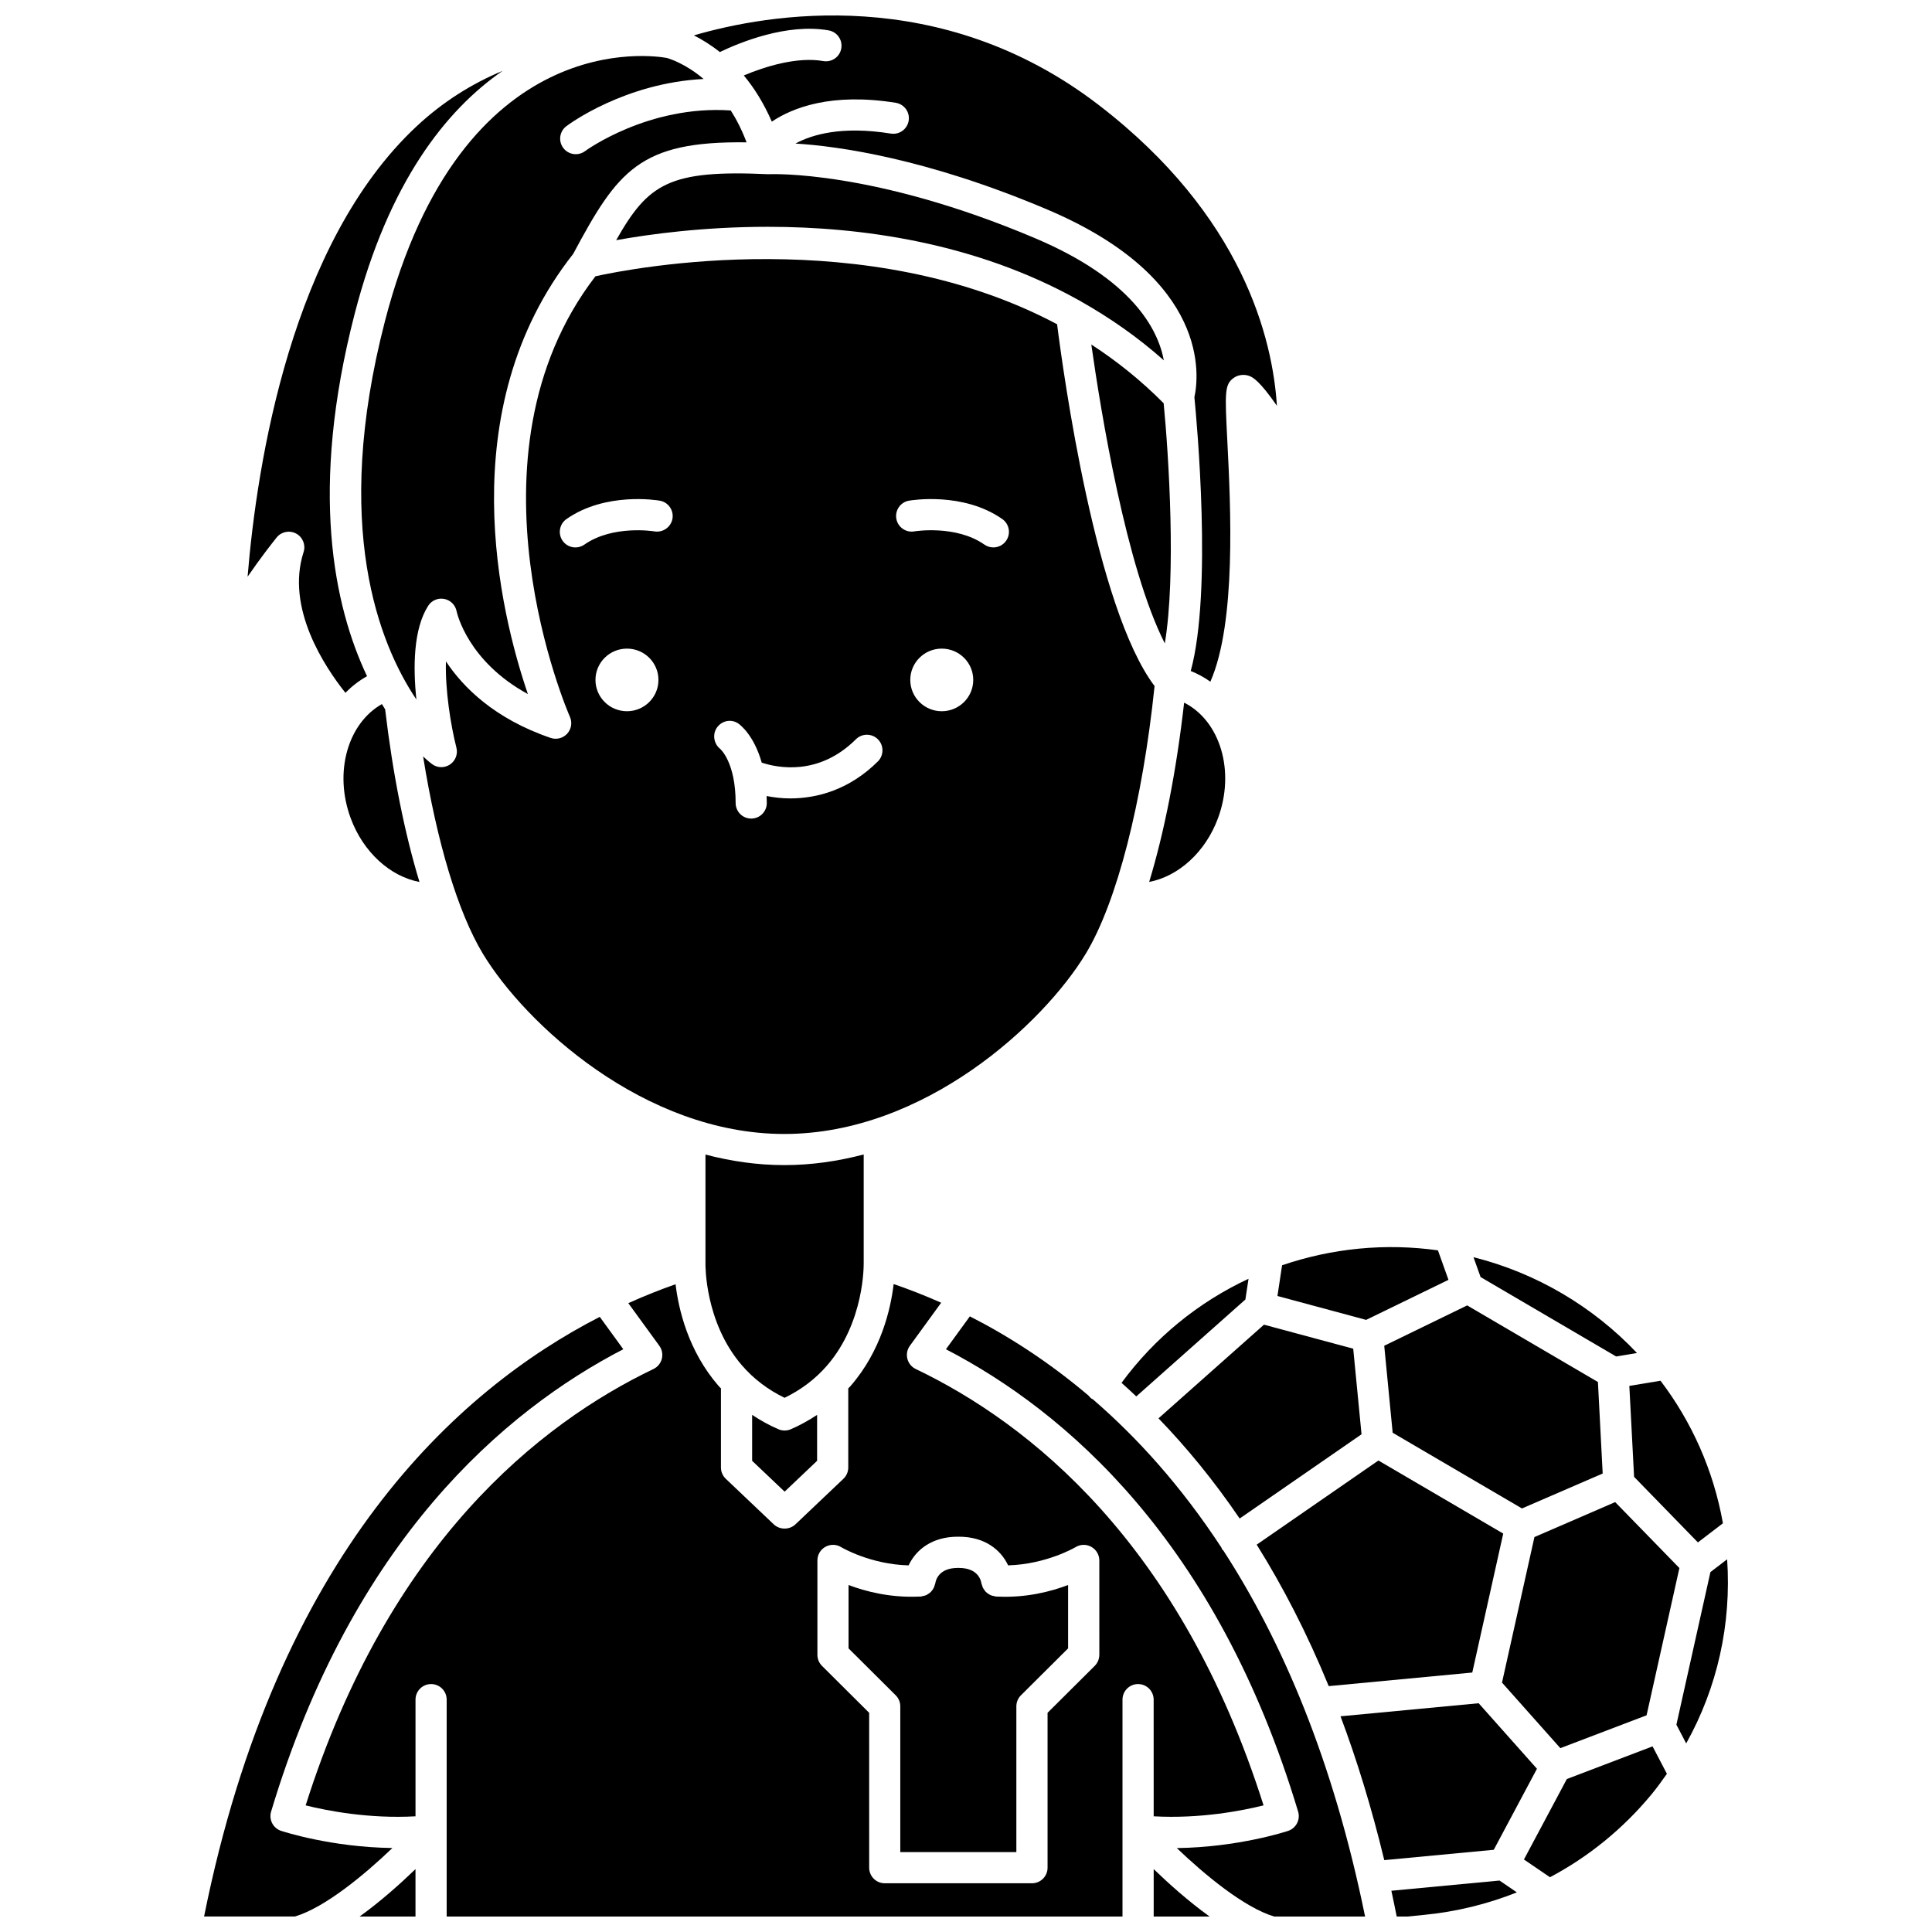
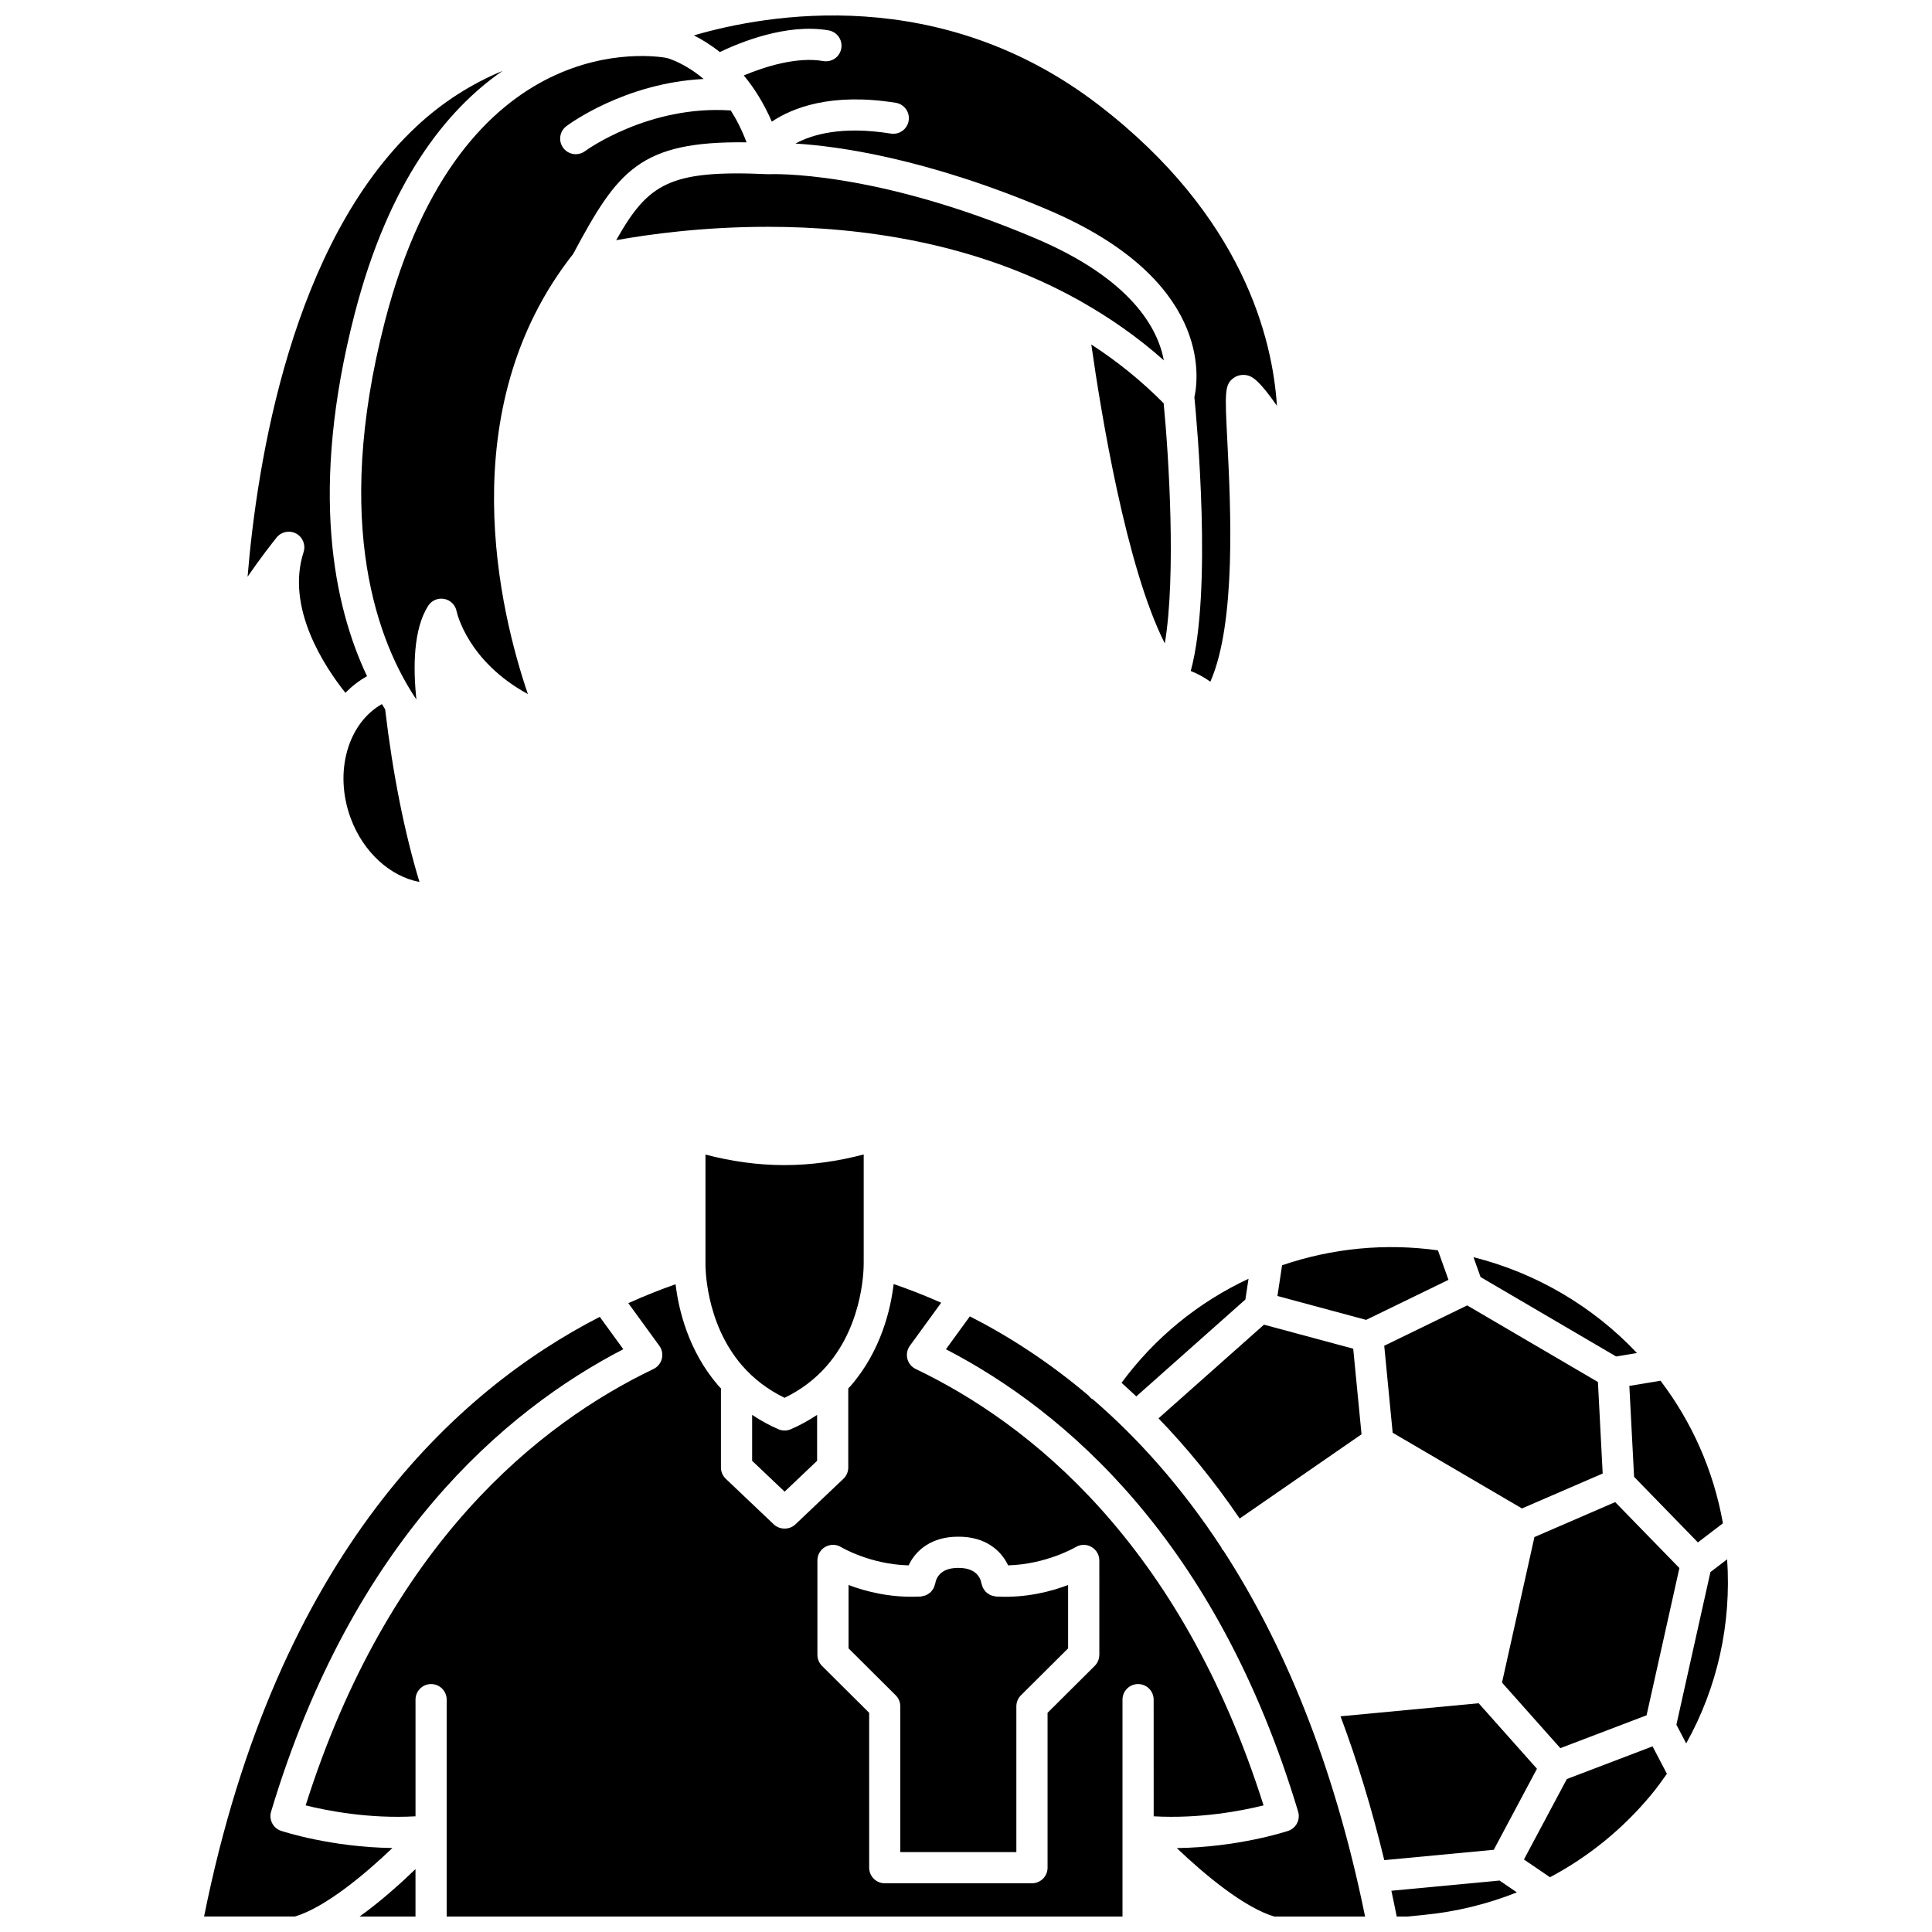
<svg xmlns="http://www.w3.org/2000/svg" width="800px" height="800px" version="1.1" viewBox="144 144 512 512">
  <defs>
    <clipPath id="g">
      <path d="m327 148.09h156v176.91h-156z" />
    </clipPath>
    <clipPath id="f">
      <path d="m449 639h16v12.902h-16z" />
    </clipPath>
    <clipPath id="e">
      <path d="m225 484h254v167.9h-254z" />
    </clipPath>
    <clipPath id="d">
      <path d="m512 642h34v9.902h-34z" />
    </clipPath>
    <clipPath id="c">
      <path d="m394 492h112v159.9h-112z" />
    </clipPath>
    <clipPath id="b">
      <path d="m198 492h112v159.9h-112z" />
    </clipPath>
    <clipPath id="a">
      <path d="m239 639h16v12.902h-16z" />
    </clipPath>
  </defs>
  <path d="m474.04 488.38 0.832-5.492c-13.258 6.184-24.836 15.594-33.656 27.578 1.305 1.164 2.609 2.367 3.91 3.598z" />
-   <path d="m534.17 587.24 8.203-36.824-33.082-19.367-32.254 22.301c6.883 11 13.328 23.426 19.09 37.492z" />
  <path d="m504.82 524.1-2.203-22.68-23.652-6.367-27.953 24.824c7.391 7.637 14.629 16.426 21.512 26.547z" />
  <path d="m580.36 598.57 8.699-39.02-17.02-17.477-21.398 9.262-8.594 38.57 15.457 17.371z" />
  <path d="m572.29 503.48 5.527-0.918c-11.602-12.27-26.613-21.199-43.328-25.391l1.883 5.266z" />
  <path d="m527.86 483.17-2.793-7.816c-6.781-0.941-13.77-1.137-20.875-0.453h-0.004c-7.051 0.676-13.891 2.184-20.422 4.406l-1.23 8.148 23.5 6.328z" />
  <path d="m513.07 523.69 34.266 20.066 21.391-9.258-1.258-24.25-34.656-20.301-21.977 10.691z" />
  <path d="m418.34 207.14c-42.969-18.219-70.145-16.977-70.402-16.98-0.133 0.008-0.277 0.016-0.422 0.004-26.191-1.195-31.727 2.484-40.227 17.488 8.715-1.574 23.086-3.547 40.199-3.547 24.629 0 54.934 4.141 82.316 19.406 0.258 0.133 0.523 0.234 0.746 0.422 7.578 4.293 14.945 9.395 21.879 15.562-1.559-8.344-8.457-21.488-34.09-32.355z" />
  <g clip-path="url(#g)">
    <path d="m363.59 152.05c2.246 0.391 3.75 2.531 3.359 4.777-0.391 2.242-2.488 3.738-4.777 3.359-6.867-1.211-15.387 1.422-21.059 3.809 2.695 3.231 5.266 7.266 7.422 12.242 5.477-3.672 15.742-7.738 32.848-4.996 2.254 0.363 3.789 2.484 3.426 4.734-0.363 2.254-2.477 3.789-4.734 3.426-12.988-2.086-20.875 0.254-25.277 2.644 11.188 0.68 34.645 3.875 66.773 17.496 43.387 18.395 40.121 44.465 38.957 49.723 0.625 6.371 4.789 51.461-0.969 72.555 1.871 0.742 3.606 1.703 5.203 2.836 6.902-15.719 5.375-46.375 4.504-63.578-0.672-13.223-0.777-15.254 1.793-17.004 1.184-0.812 2.891-0.949 4.215-0.363 0.727 0.328 2.496 1.133 7.121 7.824-1.121-17.633-8.918-50.262-47.195-79.688-41.961-32.262-87.82-24.164-107.31-18.469 1.984 0.988 4.367 2.434 6.879 4.414 5.281-2.535 17.746-7.68 28.824-5.742z" />
  </g>
  <path d="m350.3 522.77c-2.492-1.066-4.789-2.371-6.977-3.809v12.168l8.609 8.172 8.609-8.172v-12.168c-2.188 1.434-4.488 2.738-6.977 3.809-1.047 0.445-2.227 0.445-3.266 0z" />
  <path d="m577.05 535.38 16.91 17.375 6.633-5.074c-2.504-14.094-8.301-26.93-16.539-37.773l-8.262 1.367z" />
  <path d="m372.89 478.73v-28.785c-6.754 1.777-13.789 2.82-21.031 2.82-7.199 0-14.184-1.035-20.902-2.793v28.754h-0.012c0 0.047 0.012 0.086 0.012 0.129-0.004 0.141-0.285 15.516 9.727 27.051 3.074 3.535 6.848 6.402 11.238 8.527 4.391-2.133 8.16-4.988 11.234-8.527 10.016-11.535 9.73-26.91 9.727-27.062 0-0.043 0.012-0.078 0.012-0.117h-0.004z" />
  <path d="m433.21 235.3c2.539 17.91 9.227 59.027 19.477 79.211 3.019-17.961 1.062-49.586-0.305-63.641-6.004-6.062-12.445-11.203-19.172-15.57z" />
-   <path d="m466.78 360.84c4.629-12.527 0.562-25.816-8.973-30.633-2.043 18.035-5.238 34.266-9.262 47.512 7.719-1.465 14.898-7.856 18.234-16.879z" />
-   <path d="m431.75 396.73c8.246-13.668 15.02-40.098 18.223-70.914-15.602-20.645-24.184-82.867-25.832-95.883-50.617-26.91-112.39-14.91-122.34-12.719-36.801 47.859-7.078 116.07-6.769 116.75 0.668 1.5 0.387 3.254-0.723 4.469-1.105 1.215-2.844 1.652-4.387 1.121-14.867-5.078-23.176-13.395-27.746-20.281-0.219 7.574 1.25 16.852 2.781 22.887 0.43 1.695-0.262 3.477-1.715 4.449-0.699 0.461-1.496 0.695-2.293 0.695-0.875 0-1.746-0.277-2.477-0.824-0.223-0.164-1.074-0.824-2.344-2.016 3.637 22.699 9.223 41.312 15.832 52.27 11.145 18.477 42.688 47.781 79.891 47.781 37.199-0.004 68.75-29.32 79.895-47.789zm-121.6-64.246c-4.606 0-8.344-3.715-8.344-8.297 0-4.586 3.734-8.297 8.344-8.297s8.344 3.715 8.344 8.297c0 4.586-3.738 8.297-8.344 8.297zm7.281-47.656c-0.238-0.047-11.078-1.758-18.574 3.504-0.723 0.504-1.551 0.746-2.367 0.746-1.301 0-2.582-0.609-3.387-1.758-1.305-1.867-0.855-4.445 1.012-5.758 10.402-7.281 24.164-4.977 24.738-4.875 2.246 0.398 3.746 2.535 3.359 4.781-0.41 2.242-2.551 3.738-4.781 3.359zm59.215 60.957c-7.527 7.488-16.055 9.805-23.23 9.805-2.258 0-4.34-0.266-6.258-0.633 0.023 0.605 0.051 1.207 0.051 1.848 0 2.285-1.848 4.129-4.129 4.129-2.285 0-4.129-1.848-4.129-4.129 0-10.871-4.086-14.328-4.125-14.363-1.727-1.406-2.086-3.969-0.742-5.746 1.34-1.77 3.789-2.211 5.609-0.93 0.551 0.387 4.156 3.184 6.168 10.34 4.152 1.375 15.098 3.629 24.965-6.188 1.621-1.613 4.231-1.602 5.84 0.016 1.602 1.625 1.594 4.242-0.02 5.852zm16.93-13.301c-4.606 0-8.344-3.715-8.344-8.297 0-4.586 3.734-8.297 8.344-8.297 4.609 0 8.344 3.715 8.344 8.297 0 4.586-3.734 8.297-8.344 8.297zm17.055-45.172c-0.805 1.145-2.086 1.758-3.387 1.758-0.816 0-1.645-0.242-2.367-0.746-7.551-5.293-18.469-3.523-18.578-3.504-2.231 0.402-4.383-1.125-4.766-3.367-0.383-2.242 1.109-4.379 3.356-4.769 0.582-0.102 14.34-2.406 24.738 4.875 1.859 1.312 2.312 3.891 1.004 5.754z" />
  <path d="m559.23 615.46-11.371 21.324 6.898 4.703c10.191-5.402 19.316-12.793 26.879-21.922 1.469-1.777 2.797-3.629 4.113-5.488l-3.805-7.273z" />
  <g clip-path="url(#f)">
-     <path d="m449.74 651.9h14.812c-5.602-4.035-10.84-8.727-14.812-12.57z" />
-   </g>
+     </g>
  <path d="m551.31 612.74-15.449-17.363-36.609 3.461c4.363 11.625 8.258 24.312 11.594 38.117l29.016-2.742z" />
  <g clip-path="url(#e)">
    <path d="m449.74 625.34c12.324 0.691 23.465-1.488 29.117-2.898-22.02-69.527-62.125-101.25-92.172-115.64-1.109-0.531-1.922-1.523-2.223-2.715-0.297-1.191-0.059-2.453 0.664-3.445l8.297-11.406c-4.398-1.949-8.629-3.594-12.598-4.949-0.773 6.574-3.293 17.672-11.426 27.031-0.191 0.219-0.41 0.406-0.602 0.617v20.965c0 1.133-0.461 2.215-1.289 3l-12.691 12.051c-0.797 0.762-1.82 1.133-2.844 1.133-0.016 0-0.027-0.008-0.047-0.008-0.016 0-0.027 0.008-0.047 0.008-1.02 0-2.043-0.375-2.844-1.133l-12.688-12.051c-0.82-0.781-1.289-1.863-1.289-3v-20.961c-0.195-0.215-0.414-0.402-0.602-0.621-8.113-9.336-10.641-20.402-11.422-26.984-3.949 1.383-8.148 3.051-12.523 5.016l8.219 11.297c0.723 0.992 0.961 2.25 0.664 3.441-0.301 1.191-1.117 2.18-2.223 2.715-30.051 14.391-70.156 46.117-92.168 115.64 5.648 1.414 16.805 3.59 29.113 2.898v-30.918c0-2.285 1.848-4.129 4.129-4.129 2.285 0 4.129 1.848 4.129 4.129v57.477h179.1v-57.477c0-2.285 1.848-4.129 4.129-4.129 2.285 0 4.129 1.848 4.129 4.129l0.008 30.918zm-14.414-42.789c0 1.102-0.438 2.152-1.219 2.93l-12.492 12.43v41.047c0 2.285-1.848 4.129-4.129 4.129h-39.016c-2.285 0-4.129-1.848-4.129-4.129l-0.004-41.047-12.496-12.43c-0.777-0.777-1.219-1.824-1.219-2.93v-25.023c0-1.5 0.812-2.883 2.133-3.613 1.312-0.723 2.918-0.691 4.195 0.113 0.07 0.047 7.668 4.551 17.844 4.812 1.938-4.156 6.238-7.598 13.035-7.598 0.055 0 0.094 0.027 0.148 0.027 0.055 0 0.094-0.027 0.148-0.027 6.789 0 11.094 3.441 13.035 7.594 10.125-0.281 17.773-4.762 17.855-4.812 1.277-0.789 2.887-0.832 4.188-0.094 1.309 0.727 2.129 2.106 2.129 3.602l0.004 25.02z" />
  </g>
  <g clip-path="url(#d)">
    <path d="m512.73 645.07c0.488 2.242 0.949 4.531 1.414 6.832h2.816l4.371-0.434c8.586-0.824 16.855-2.871 24.652-5.969l-4.594-3.137z" />
  </g>
  <path d="m601.71 557.23-4.43 3.387-9.016 40.441 2.594 4.965c8.262-14.805 12.016-31.613 10.852-48.793z" />
  <g clip-path="url(#c)">
    <path d="m467.91 554.64c-0.105-0.156-0.133-0.34-0.215-0.504-10.699-16.34-22.367-29.203-34.094-39.32-0.102-0.059-0.215-0.082-0.316-0.148-0.336-0.223-0.57-0.527-0.812-0.82-10.707-9.07-21.422-15.891-31.453-20.996l-6.34 8.715c31.559 16.352 71.766 50.711 93.336 122.53 0.641 2.144-0.531 4.402-2.656 5.109-0.637 0.211-13.305 4.34-29.492 4.555 7.356 7.031 17.797 15.73 25.816 18.148h24.078c-8.445-41.414-21.957-72.953-37.586-97.039-0.086-0.09-0.195-0.129-0.266-0.227z" />
  </g>
  <g clip-path="url(#b)">
    <path d="m218.5 629.2c-2.125-0.707-3.297-2.969-2.656-5.106 21.566-71.816 61.773-106.18 93.332-122.54l-6.234-8.574c-37.898 19.461-85.531 62.754-104.86 158.91h24.094c8.016-2.418 18.465-11.117 25.816-18.148-16.188-0.211-28.855-4.34-29.492-4.551z" />
  </g>
  <path d="m246 229.17c-14.059 54.367-1.504 85.539 8.348 100.21-0.895-8.516-0.824-18.66 3.125-24.832 0.91-1.422 2.574-2.144 4.242-1.828 1.656 0.309 2.957 1.598 3.285 3.25 0.129 0.602 3.012 13.312 18.895 21.965-7.336-21.496-20.594-75.289 12.008-116.65 11.793-22.051 17.594-29.938 45.945-29.562-1.227-3.258-2.656-6.051-4.188-8.449-21.82-1.484-38.434 10.641-38.602 10.77-0.742 0.559-1.613 0.82-2.473 0.82-1.262 0-2.496-0.57-3.309-1.648-1.367-1.82-1.004-4.402 0.812-5.773 0.703-0.531 15.438-11.441 36.371-12.512-4.906-4.16-9.203-5.422-9.77-5.578-3.168-0.574-54.363-8.812-74.691 69.816z" />
  <path d="m245.21 330.59c-9.02 5.102-12.789 18.031-8.27 30.25 3.336 9.031 10.496 15.441 18.227 16.891-3.918-12.855-7.062-28.504-9.102-45.762-0.281-0.453-0.566-0.898-0.855-1.379z" />
  <path d="m222.48 285.4c1.758 0.945 2.586 3.012 1.973 4.906-4.801 14.848 5.668 30.512 11.082 37.293 1.699-1.723 3.606-3.215 5.734-4.398-8.797-18.578-15.359-49.332-3.262-96.102 9-34.828 24.172-53.926 39.195-64.324-8.277 3.441-15.902 8.277-22.77 14.672-33.246 31-42.34 89.305-44.82 119.39 3.309-4.836 6.516-8.914 7.688-10.379 1.238-1.559 3.418-2 5.18-1.059z" />
  <path d="m408.16 567.11c-0.016 0-0.031-0.008-0.051-0.008-0.062-0.004-0.121 0.004-0.184 0-0.152-0.008-0.281-0.086-0.43-0.113-0.34-0.059-0.668-0.121-0.98-0.258-0.195-0.086-0.352-0.203-0.527-0.312-0.258-0.16-0.496-0.328-0.707-0.535-0.152-0.152-0.277-0.32-0.406-0.5-0.168-0.23-0.316-0.465-0.438-0.734-0.094-0.215-0.16-0.426-0.219-0.656-0.039-0.148-0.125-0.277-0.145-0.434-0.094-0.672-0.824-4.043-5.953-4.043-0.055 0-0.094-0.027-0.148-0.027s-0.094 0.027-0.148 0.027c-5.125 0-5.852 3.367-5.949 4.043-0.02 0.156-0.105 0.281-0.145 0.434-0.059 0.23-0.125 0.445-0.219 0.66-0.121 0.266-0.266 0.5-0.434 0.73-0.129 0.176-0.254 0.348-0.41 0.504-0.211 0.211-0.449 0.371-0.703 0.531-0.176 0.117-0.34 0.234-0.535 0.316-0.305 0.137-0.637 0.199-0.977 0.258-0.148 0.023-0.277 0.105-0.434 0.117-0.062 0.004-0.121-0.004-0.184 0-0.016 0-0.031 0.008-0.055 0.008-0.055 0-0.105-0.008-0.156-0.012-7.629 0.363-14.238-1.348-18.75-3.062v16.793l12.496 12.43c0.777 0.777 1.219 1.824 1.219 2.93v38.633h30.758v-38.633c0-1.102 0.438-2.152 1.219-2.93l12.492-12.43v-16.793c-4.512 1.719-11.121 3.445-18.75 3.066-0.047-0.012-0.094 0-0.148 0z" />
  <g clip-path="url(#a)">
    <path d="m254.11 651.9v-12.57c-3.977 3.84-9.207 8.535-14.812 12.57z" />
  </g>
</svg>